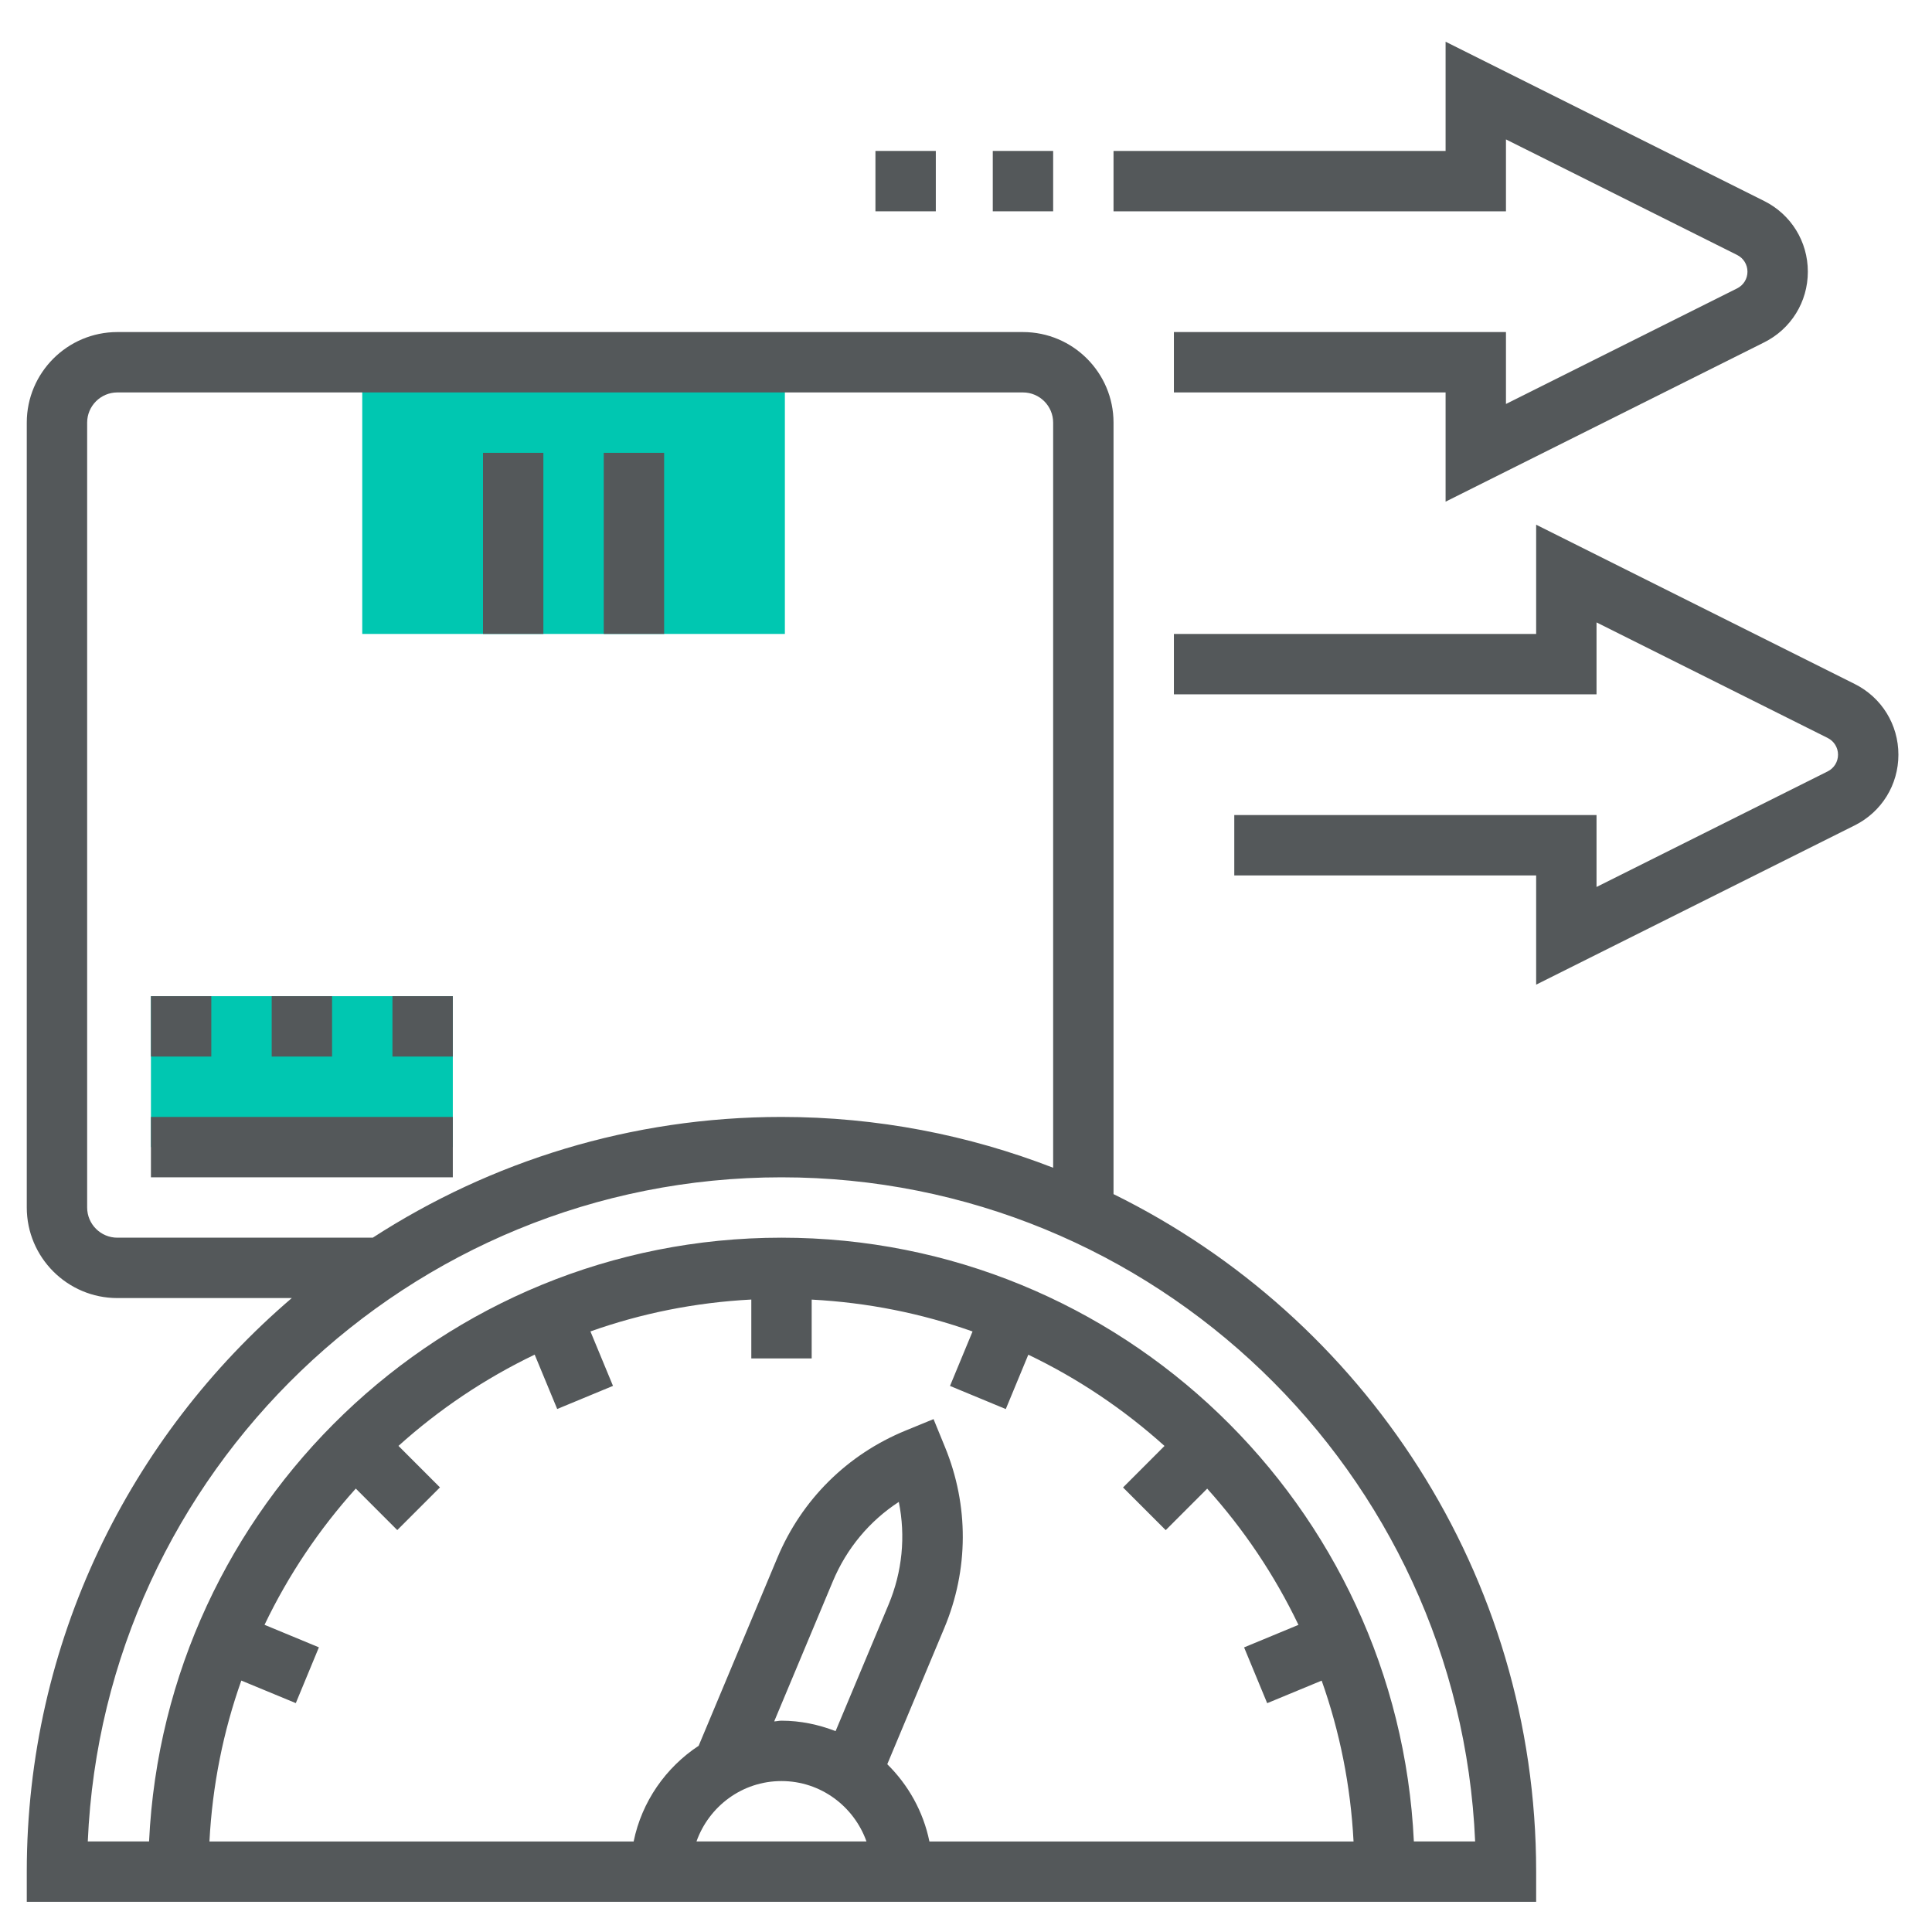
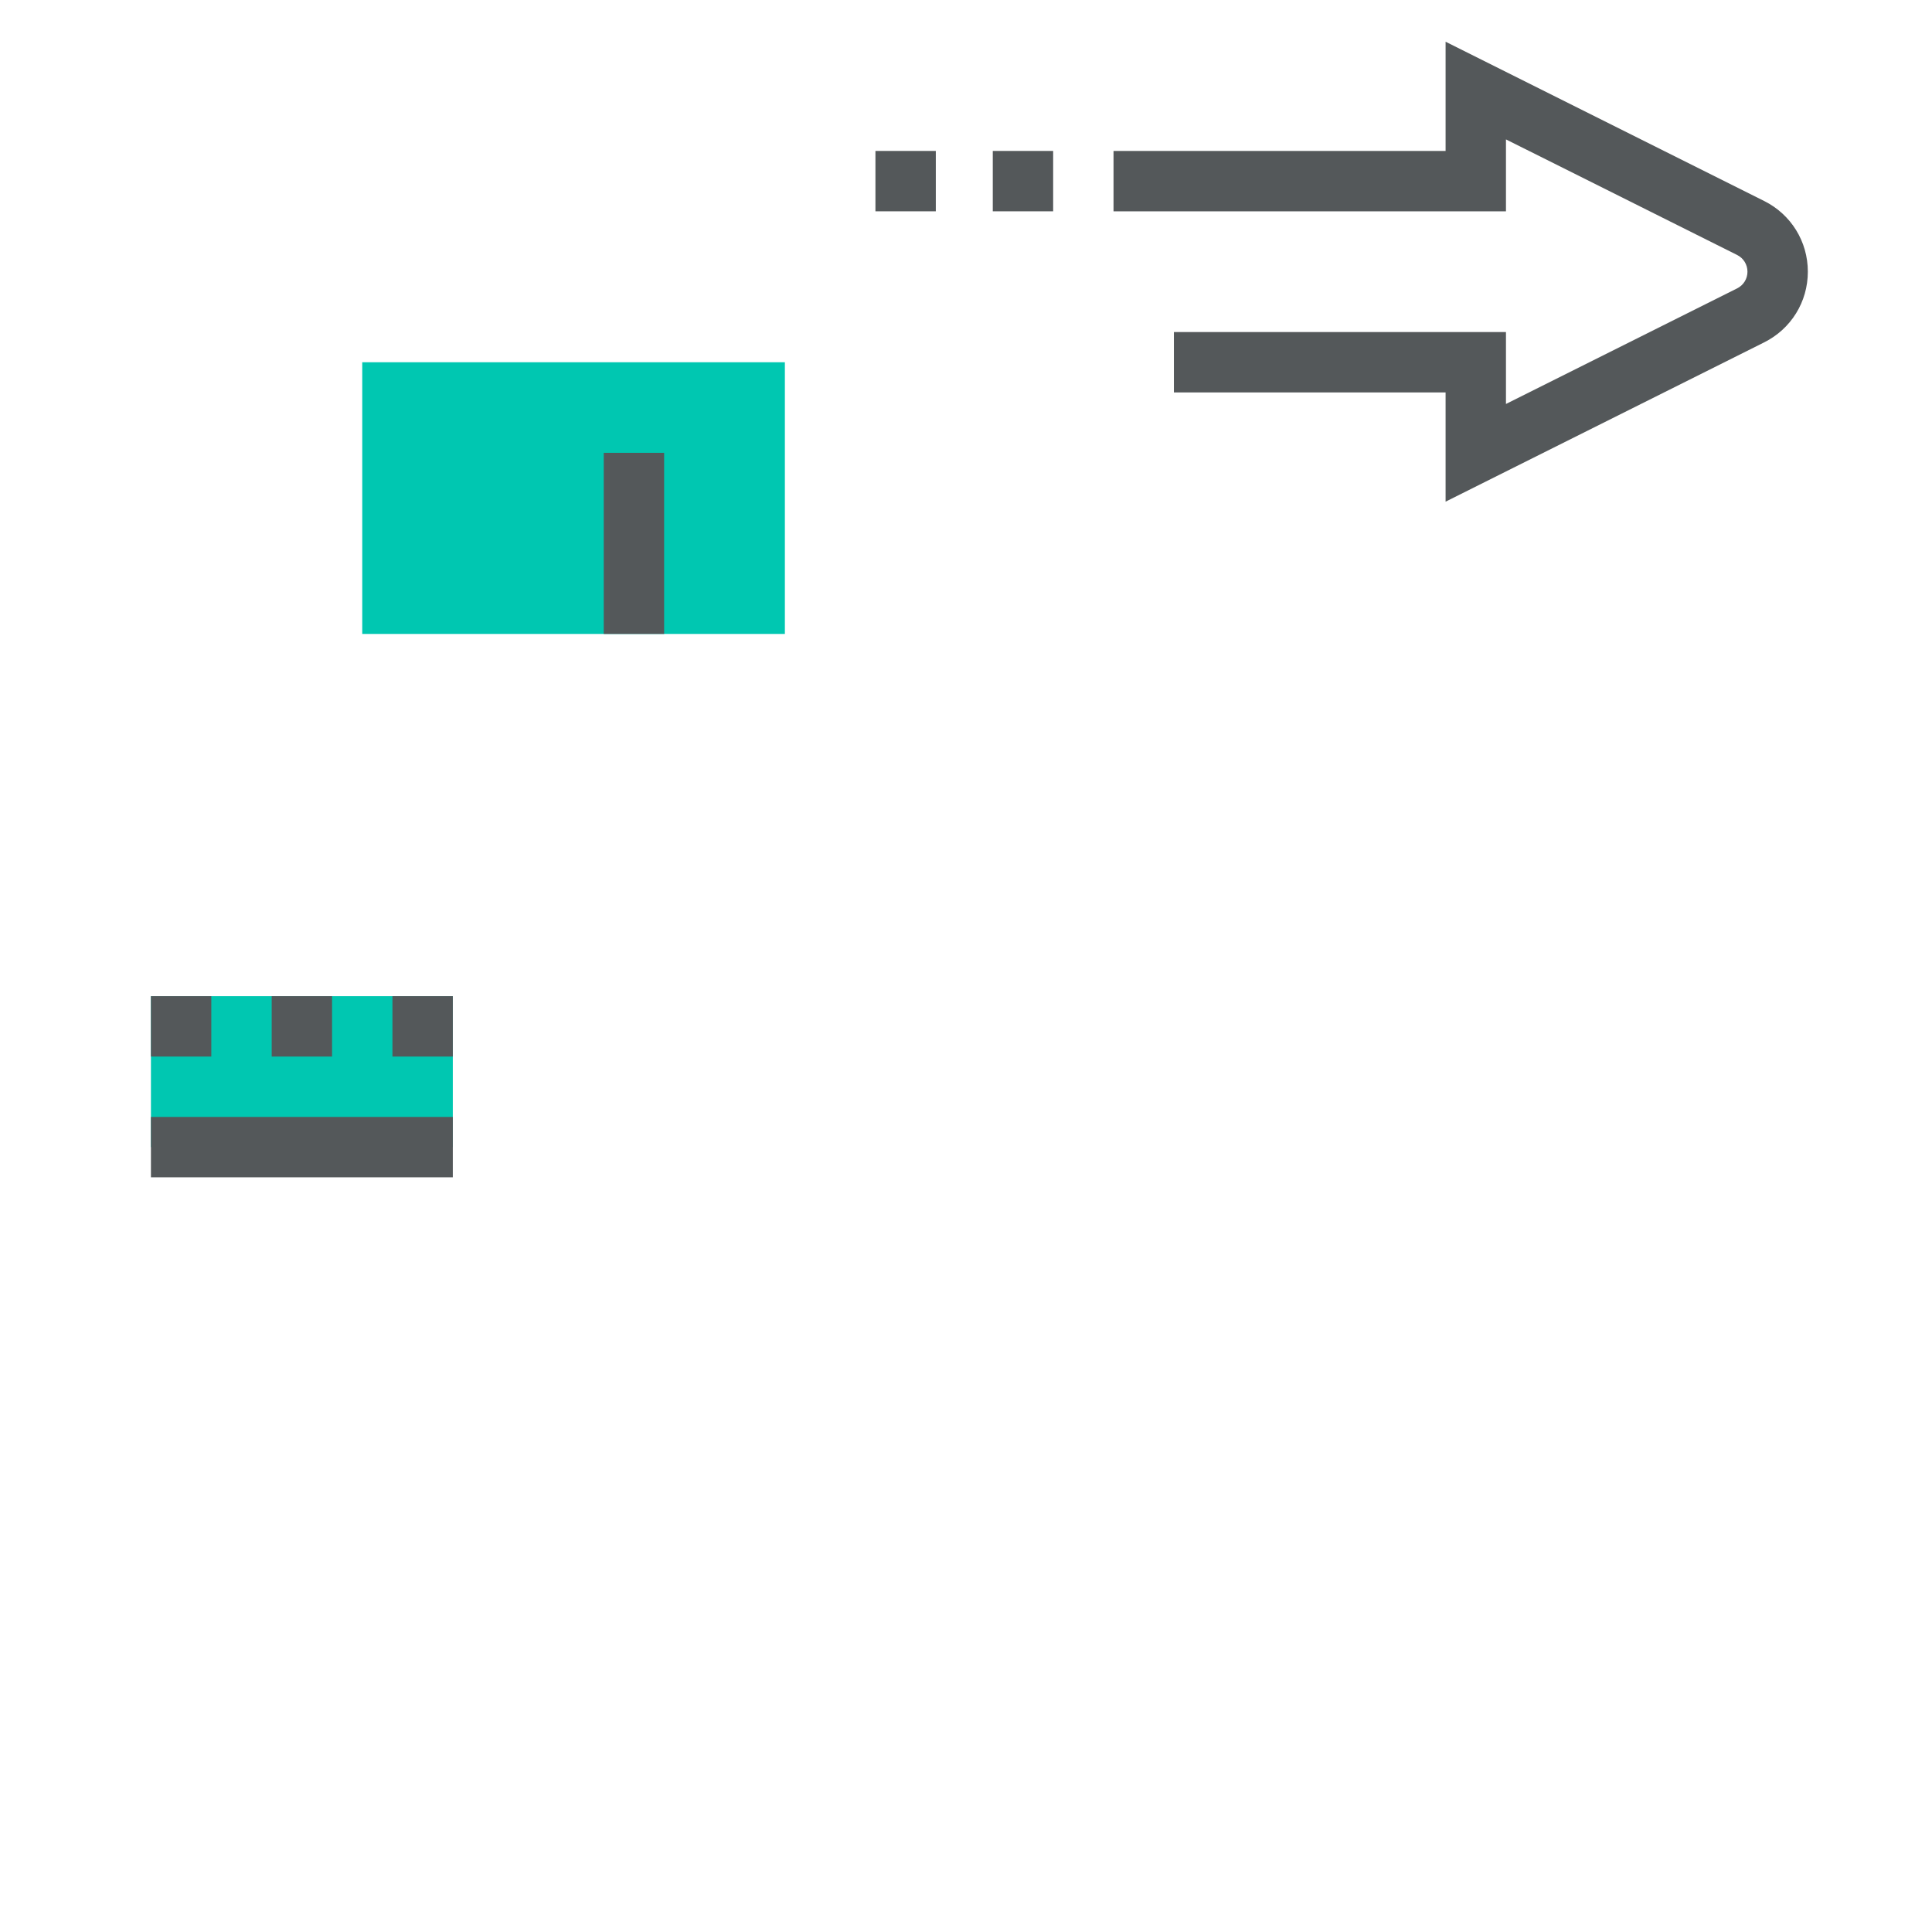
<svg xmlns="http://www.w3.org/2000/svg" width="64" height="64">
  <g>
    <title>background</title>
    <rect fill="none" id="canvas_background" height="402" width="582" y="-1" x="-1" />
  </g>
  <g>
    <title>Layer 1</title>
-     <path id="svg_4" fill="#00c7b1" d="m26,21l-14,0l0,-9l14,0l0,9z" />
+     <path id="svg_4" fill="#00c7b1" d="m26,21l-14,0l0,-9l14,0l0,9" />
    <path id="svg_7" fill="#00c7b1" d="m15,38l-10,0l0,-5l10,0l0,5z" />
    <path fill="#54585a" id="svg_9" d="m49.887,4.618l7.659,3.829c0.21,0.106 0.341,0.317 0.341,0.553s-0.131,0.447 -0.342,0.553l-7.658,3.829l0,-2.382l-11,0l0,2l9,0l0,3.618l10.552,-5.276c0.893,-0.446 1.448,-1.343 1.448,-2.342s-0.555,-1.896 -1.447,-2.342l-10.553,-5.276l0,3.618l-11,0l0,2l13,0l0,-2.382z" />
-     <path fill="#54585a" id="svg_10" d="m61.44,22.658l-10.553,-5.276l0,3.618l-12,0l0,2l14,0l0,-2.382l7.659,3.829c0.21,0.106 0.341,0.317 0.341,0.553s-0.131,0.447 -0.342,0.553l-7.658,3.829l0,-2.382l-12,0l0,2l10,0l0,3.618l10.552,-5.276c0.893,-0.446 1.448,-1.343 1.448,-2.342s-0.555,-1.896 -1.447,-2.342z" />
    <rect fill="#54585a" id="svg_11" y="5" x="32.887" width="2" height="2" />
    <rect fill="#54585a" id="svg_12" y="5" x="29" width="2" height="2" />
-     <rect fill="#54585a" id="svg_13" y="15" x="16" width="2" height="6" />
    <rect fill="#54585a" id="svg_14" y="15" x="20" width="2" height="6" />
    <rect fill="#54585a" id="svg_15" y="37" x="5" width="10" height="2" />
    <rect fill="#54585a" id="svg_16" y="33" x="9" width="2" height="2" />
    <rect fill="#54585a" id="svg_17" y="33" x="5" width="2" height="2" />
    <rect fill="#54585a" id="svg_18" y="33" x="13" width="2" height="2" />
-     <path fill="#54585a" id="svg_19" d="m36.887,39.557l0,-25.557c0,-1.654 -1.346,-3 -3,-3l-30,0c-1.654,0 -3,1.346 -3,3l0,26c0,1.654 1.346,3 3,3l5.779,0c-5.367,4.589 -8.779,11.401 -8.779,19l0,1l50,0l0,-1c0,-9.84 -5.716,-18.367 -14,-22.443zm-33,1.443c-0.551,0 -1,-0.448 -1,-1l0,-26c0,-0.551 0.449,-1 1,-1l30,0c0.551,0 1,0.449 1,1l0,24.683c-2.795,-1.083 -5.828,-1.683 -9,-1.683c-4.987,0 -9.634,1.474 -13.539,4l-8.461,0zm4.107,14.671l1.805,0.747l0.765,-1.848l-1.801,-0.746c0.791,-1.651 1.811,-3.167 3.023,-4.513l1.374,1.375l1.414,-1.414l-1.374,-1.375c1.346,-1.212 2.862,-2.231 4.512,-3.023l0.746,1.801l1.848,-0.766l-0.747,-1.804c1.682,-0.597 3.469,-0.959 5.329,-1.056l0,1.951l2,0l0,-1.949c1.86,0.098 3.647,0.459 5.329,1.056l-0.747,1.804l1.848,0.766l0.746,-1.801c1.651,0.791 3.166,1.811 4.512,3.023l-1.374,1.375l1.414,1.414l1.374,-1.375c1.212,1.346 2.231,2.862 3.023,4.513l-1.801,0.746l0.765,1.848l1.805,-0.747c0.597,1.682 0.959,3.469 1.056,5.329l-14.05,0c-0.202,-0.992 -0.701,-1.875 -1.396,-2.56l1.89,-4.514c0.808,-1.93 0.816,-4.058 0.022,-5.992l-0.379,-0.926l-0.925,0.379c-1.935,0.793 -3.445,2.292 -4.252,4.222l-2.604,6.22c-1.089,0.719 -1.884,1.849 -2.154,3.171l-14.052,0c0.097,-1.862 0.459,-3.649 1.056,-5.331zm17.893,1.329c-0.082,0 -0.159,0.02 -0.241,0.024l1.944,-4.643c0.457,-1.091 1.215,-1.996 2.184,-2.628c0.23,1.134 0.117,2.311 -0.339,3.401l-1.755,4.192c-0.559,-0.216 -1.159,-0.346 -1.793,-0.346zm0,2c1.302,0 2.402,0.839 2.816,2l-5.631,0c0.413,-1.161 1.513,-2 2.815,-2zm20.949,2c-0.527,-11.113 -9.707,-20 -20.949,-20s-20.422,8.887 -20.949,20l-2.03,0c0.526,-12.22 10.632,-22 22.979,-22s22.453,9.78 22.979,22l-2.03,0z" />
  </g>
</svg>